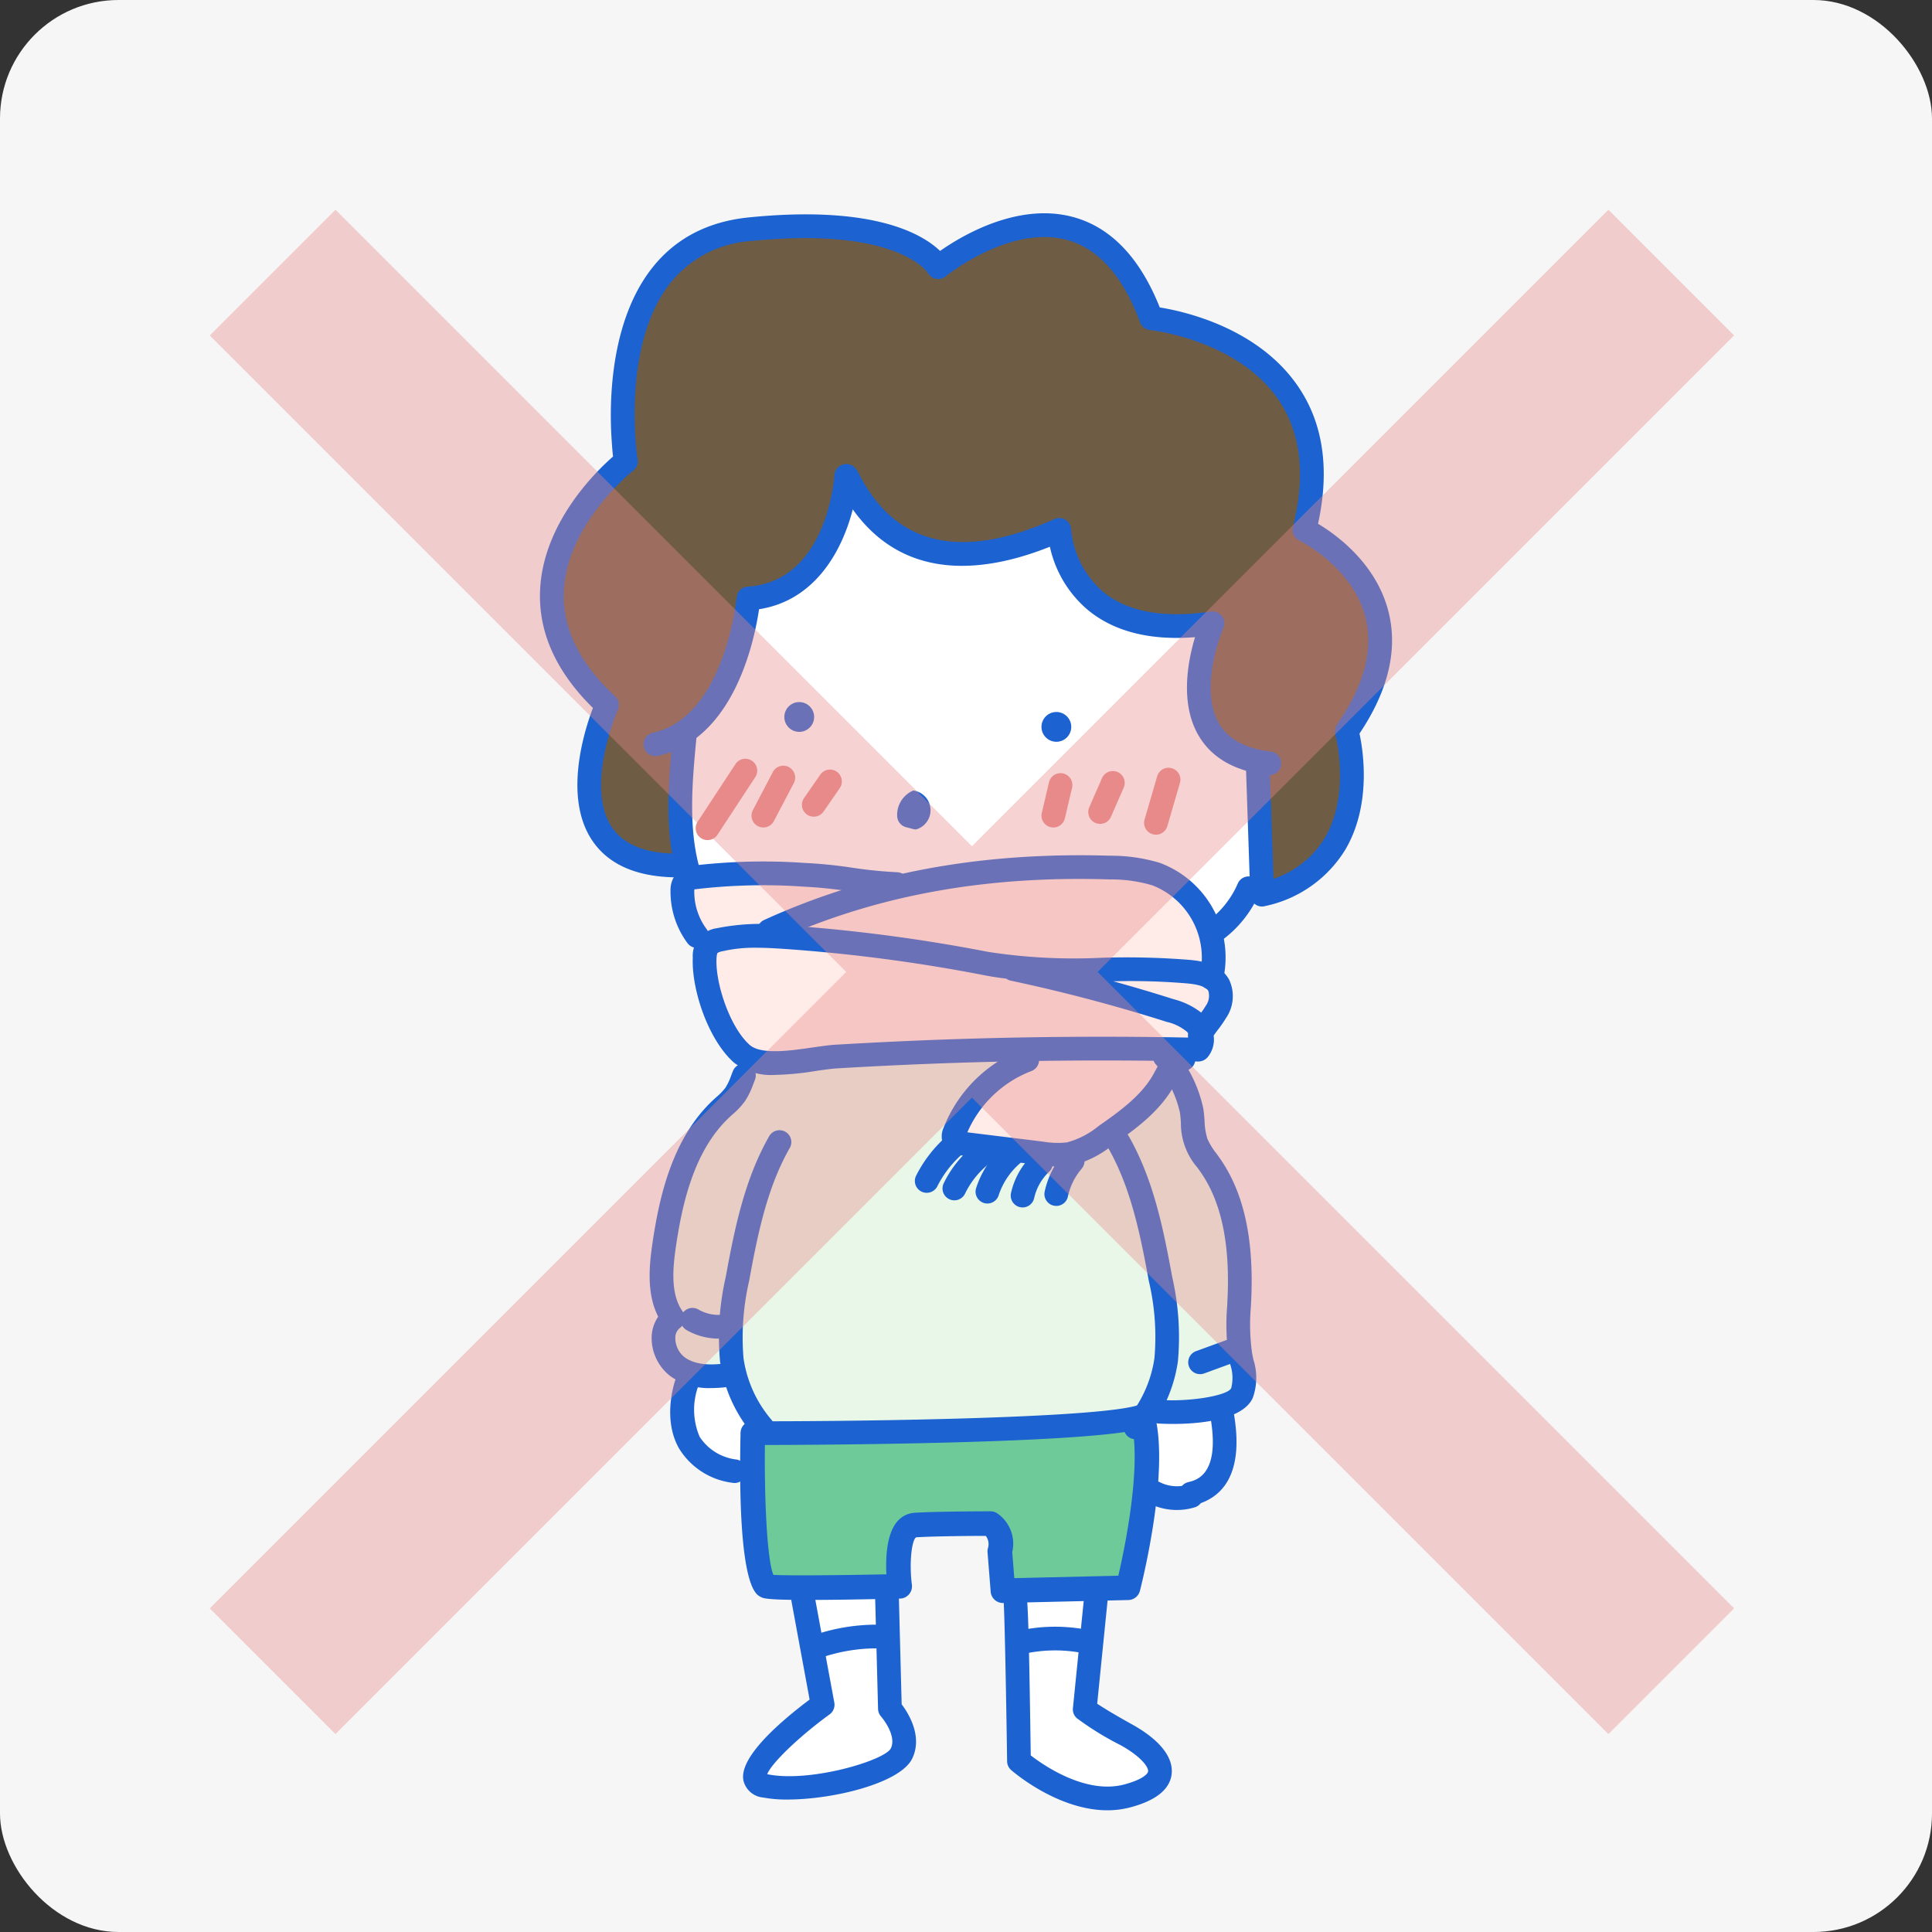
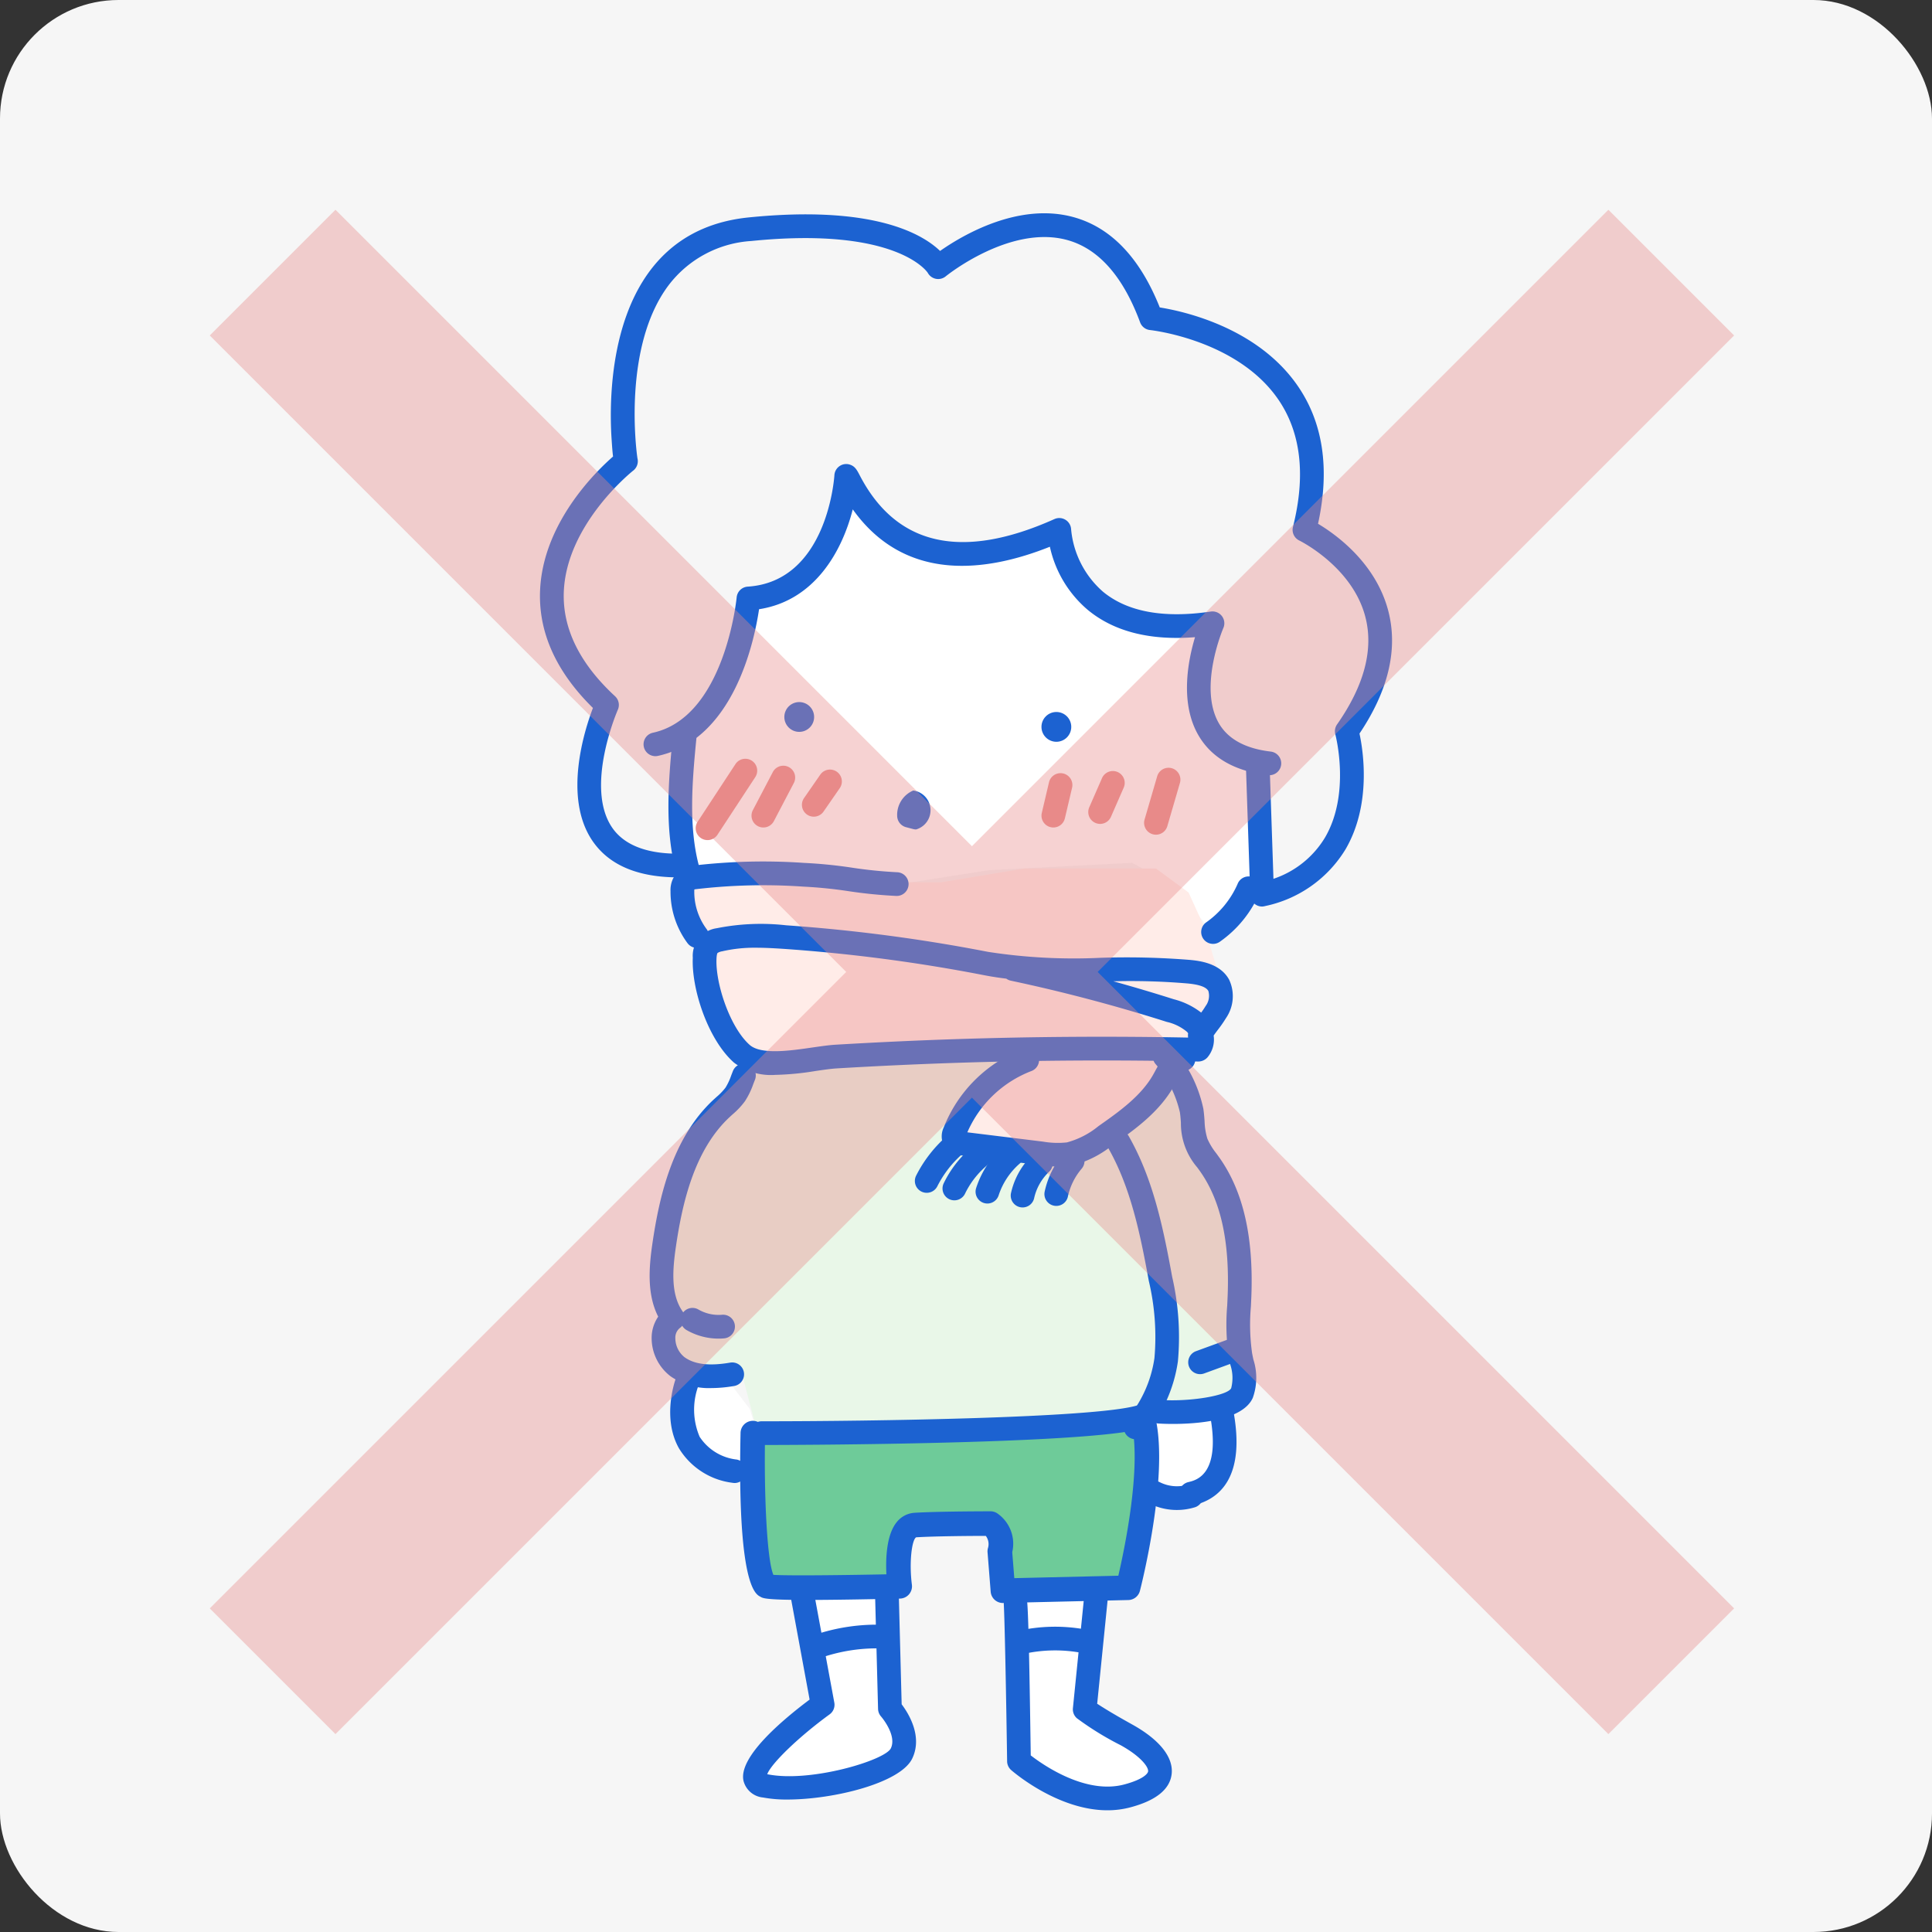
<svg xmlns="http://www.w3.org/2000/svg" width="163" height="163" viewBox="0 0 163 163">
  <rect x="0" y="0" width="163" height="163" fill="#333333" stroke="none" />
  <g id="グループ_2745" data-name="グループ 2745" transform="translate(-100 -4596)">
    <g id="グループ_2744" data-name="グループ 2744">
      <g id="グループ_2571" data-name="グループ 2571" transform="translate(0 -1285)">
        <rect id="長方形_954" data-name="長方形 954" width="163" height="163" rx="10" transform="translate(100 5881)" fill="#f6f6f6" />
        <path id="パス_1856" data-name="パス 1856" d="M-1532.844-12269.565l-2.308,5.137-3.072,2.361-2.168.921-2.062,5.931-2.825,4.288-1.495,1.639.591,10.079.9,1.09h4.222l11.992.862,8.518-1.332,12.066-.62,3.581,1.952,3.154,3.894,2-1.71,2-2.184v-6.827l-.419-3.185-2.908-2.02-1.8-2.535v-3.392l.739-3.785h-4.328l-5.068-1.739-1.257-2.286-1.692-2.383-.345-1.2-4.123,1.2-4.222.363-3.7-.836-3.844-2.408-2.144-2.382Z" transform="translate(1704 18193)" fill="#fff" />
-         <path id="パス_1857" data-name="パス 1857" d="M-1524.647-12289.57l-3.943-2.171-3.532-.465-3.22-.47-3.729.47h-2.661l-2.571.819-2.522,1.364-2.4,3.126-2.177,5.411v8.415l-3.6,4.626-2.505,5.2.649,5.234,2.653,4.155,1.478,1.158-1.478,6.449.353,3.363,2,2.488,5.47,1.482-.452-7.334v-3.9l3.146-3.361,1.947-3.739.411-4.212,3.819-1.394,2.563-1.669,1.782-5.208,1.035-1.85,3.2,4.651,3.335,1.3h4.107l4.739-.827,2.169-.473,1.7,4.075,2.283,2.242,3.943,1.1,2.727.384h2.144l-.809,4.844v3.051l2.218,1.96,2.119,1.673.871,5.331v6.087l4.3-2.733,1.848-2.774,1.429-3.164-.665-4.009.665-2.37,1.216-2.276.936-4.656-.378-2.952-1.774-2.341-1.979-2.576-2.029-1.226.768-6.715-1.676-3.332-2.657-3.371-2.99-2.413-4.554-1.634-1.725-.858-2.555-3.988-2.489-2.171-3.589-.935h-2.883l-3.318.935-1.906,1.116Z" transform="translate(1704 18193)" fill="#6f5c45" />
        <path id="パス_1859" data-name="パス 1859" d="M-1541.451-12221.54l-2.015,3.643-2.12,2.993-.963,2.769-1.323,2.962v9.891l1.323,2.166,2.451.835a10.879,10.879,0,0,0,2.647,0l1.278,4.871,32.3-1.02,5.143-.75,2.737-1.446.932-3.094v-5.149l-.932-5.562-1.173-3.7-2.466-3.721v-3.154l-.917-2.529-9.158-2.181h-16.165l-8.917.642Z" transform="translate(1704 18193)" fill="#e9f7e8" />
        <path id="パス_1860" data-name="パス 1860" d="M-1540.579-12191.411v6.71l.9,5.576.737,1.407,10.391-.619,1.248-4.5,6.15-.58,1.459,2v3.078h10.165l1.549-4.5,1.113-4.7v-3.871h-33.714Z" transform="translate(1704 18193)" fill="#6ecb99" />
        <path id="パス_1861" data-name="パス 1861" d="M-1545.451-12195.745l-1.414,3.5,1.414,2.978,3.263,1.578c.816.395,2.241-2.868,2.241-2.868l-.8-2.576-1.444-1.887Z" transform="translate(1704 18193)" fill="#fff" />
        <path id="パス_1862" data-name="パス 1862" d="M-1506.865-12192.3h5.714v3.024l-1.083,2.011c-.271.5-3.293,1.555-3.293,1.555l-1.338-1.555Z" transform="translate(1704 18193)" fill="#fff" />
        <path id="パス_1863" data-name="パス 1863" d="M-1536.444-12177.718l1.548,9.017-1.548,2.274-3.294,2.166v1.917l1.429,1.214h3.413l4.09-1.214,2.812-1.917v-2.166l-.586-2.274v-5.243l-.6-3.773Z" transform="translate(1704 18193)" fill="#fff" />
        <path id="パス_1864" data-name="パス 1864" d="M-1518.444-12177.029v13.349l3.308,2.2,3.278.774h3.5l2.09-1.818-.887-2.367-3.579-1.886-1.128-2.669,1.128-7.586Z" transform="translate(1704 18193)" fill="#fff" />
        <path id="パス_1858" data-name="パス 1858" d="M-1546.775-12237.564l.752,3.278,1.293,2.336,1.579,5.886,2.391,3.488h12.12l11.053-.619-3.143,2.575-2.286,2.823-.948,2.374h6.376l4.737.8,5.474-4.255,2.8-3.7,2.271-1.2,1.052-3.233V-12230l-1.052-3.581-1.413-3.117-2.752-2.026h-11.113l-7.008,1.16h-5.308l-6.963-1.16h-6.286Z" transform="translate(1704 18193)" fill="#ffece8" />
        <g id="グループ_2568" data-name="グループ 2568" transform="translate(-757.23 4654.37)">
          <path id="パス_1820" data-name="パス 1820" d="M959.574,1306.264a1,1,0,0,1-.613-1.791,7.8,7.8,0,0,0,2.675-3.246,1,1,0,1,1,1.859.736,9.694,9.694,0,0,1-3.309,4.092A1,1,0,0,1,959.574,1306.264Z" fill="#1c62d1" />
          <path id="パス_1821" data-name="パス 1821" d="M915.248,1301a1,1,0,0,1-.965-.739c-.969-3.588-.69-7.493-.291-11.51a1,1,0,1,1,1.99.2c-.38,3.826-.649,7.53.233,10.791a1,1,0,0,1-.705,1.227A1.027,1.027,0,0,1,915.248,1301Z" fill="#1c62d1" />
          <path id="パス_1822" data-name="パス 1822" d="M934.529,1296.609a1,1,0,0,1-.253-.032l-.606-.159a1,1,0,0,1-.745-.9,2.231,2.231,0,0,1,1.358-2.194,1.683,1.683,0,0,1,.246,3.282Z" fill="#1c62d1" />
          <circle id="楕円形_5618" data-name="楕円形 5618" cx="1.257" cy="1.257" r="1.257" transform="translate(923.403 1285.863)" fill="#1c62d1" />
          <circle id="楕円形_5619" data-name="楕円形 5619" cx="1.257" cy="1.257" r="1.257" transform="translate(945.097 1286.699)" fill="#1c62d1" />
          <path id="パス_1823" data-name="パス 1823" d="M964.329,1292.033a.94.94,0,0,1-.117-.007c-2.8-.327-4.783-1.465-5.885-3.384-1.554-2.7-.878-6.243-.275-8.254-3.818.3-6.856-.482-9.064-2.316a9.673,9.673,0,0,1-3.181-5.314c-5.475,2.184-12.244,2.992-16.631-3.154-.893,3.5-3.182,7.695-7.905,8.425-.4,2.683-2.128,11-8.564,12.381a1,1,0,0,1-.418-1.955c6.088-1.3,7.083-11.323,7.092-11.424a1,1,0,0,1,.931-.907c6.655-.43,7.292-9.041,7.316-9.407a1,1,0,0,1,.44-.766.988.988,0,0,1,.874-.119c.427.142.588.451.832.92,3.089,5.934,8.612,7.169,16.416,3.672a1,1,0,0,1,1.409.874,7.947,7.947,0,0,0,2.688,5.253c2.057,1.7,5.115,2.262,9.094,1.675a1,1,0,0,1,1.062,1.388c-.021.05-2.131,4.992-.38,8.035.77,1.337,2.245,2.141,4.381,2.391a1,1,0,0,1-.115,1.993Z" fill="#1c62d1" />
          <path id="パス_1824" data-name="パス 1824" d="M963.713,1303.113a1,1,0,0,1-1-.967l-.369-10.957a1,1,0,0,1,.966-1.032h.034a1,1,0,0,1,1,.967l.325,9.651a8.058,8.058,0,0,0,4.353-3.489c2.179-3.727.881-8.647.868-8.7a1.007,1.007,0,0,1,.145-.837c2.3-3.287,3.1-6.342,2.386-9.078-1.1-4.236-5.525-6.415-5.57-6.437a1,1,0,0,1-.537-1.145c1.106-4.389.67-8.035-1.294-10.838-3.495-4.983-10.691-5.768-10.763-5.775a1,1,0,0,1-.837-.648c-1.44-3.893-3.516-6.233-6.169-6.953-4.824-1.307-10.18,3.026-10.233,3.07a1,1,0,0,1-1.515-.3c-.012-.018-2.546-3.93-14.9-2.681a9.5,9.5,0,0,0-6.991,3.767c-3.875,5.2-2.685,14.031-2.6,14.573a1,1,0,0,1-.385,1.05c-.445.363-5.606,4.676-5.829,10.193-.124,3.09,1.33,6.057,4.322,8.822a1,1,0,0,1,.237,1.139c-.029.064-2.811,6.478-.5,9.917,1.051,1.561,3.1,2.319,6.077,2.22a1.029,1.029,0,0,1,1.029.971,1,1,0,0,1-.971,1.029c-3.738.106-6.34-.937-7.8-3.107-2.447-3.643-.666-9.259.062-11.179-3.106-3.054-4.606-6.384-4.459-9.905.234-5.672,4.678-10.015,6.158-11.309-.052-.393-.084-.873-.122-1.441-.274-4.092-.253-17.537,11.568-18.731,10.523-1.061,14.661,1.4,16.144,2.829,1.845-1.294,6.574-4.12,11.222-2.863,3.178.859,5.636,3.424,7.313,7.629,1.984.317,8.167,1.667,11.578,6.531,2.2,3.132,2.791,7.073,1.775,11.721,1.49.888,4.857,3.283,5.92,7.324.847,3.226.033,6.714-2.422,10.375.311,1.454,1.024,5.985-1.173,9.756a10.427,10.427,0,0,1-6.8,4.8A.973.973,0,0,1,963.713,1303.113Z" fill="#1c62d1" />
          <path id="パス_1825" data-name="パス 1825" d="M951.032,1324.4" fill="#1c62d1" stroke="#1a1311" stroke-linecap="round" stroke-linejoin="round" stroke-width="2" />
          <path id="パス_1826" data-name="パス 1826" d="M921.485,1348.542a1,1,0,0,1,0-2c9.321,0,27.922-.275,31.615-1.317a1,1,0,0,1,.543,1.925C948.764,1348.526,922.6,1348.542,921.485,1348.542Z" fill="#1c62d1" />
          <path id="パス_1827" data-name="パス 1827" d="M941.844,1361.873a1.035,1.035,0,0,1-1.032-.953l-.264-3.323a1.043,1.043,0,0,1,.027-.33,1.151,1.151,0,0,0-.174-1.056c-1.1,0-4.3.021-5.879.12-.365.222-.6,2.114-.357,4a1.036,1.036,0,0,1-1,1.169c-11.124.253-11.473.036-11.78-.156-.425-.212-1.953-.99-1.676-13.828a1.037,1.037,0,0,1,1.035-1.013h.023a1.036,1.036,0,0,1,1.012,1.057c-.1,4.866.135,10.6.7,11.939,1.28.08,5.878.028,9.535-.045-.067-1.319,0-3.345.876-4.409a2.083,2.083,0,0,1,1.506-.784c1.988-.123,6.216-.125,6.4-.125a1.036,1.036,0,0,1,.547.156,3.112,3.112,0,0,1,1.288,3.292l.174,2.192,8.777-.205c.525-2.266,1.948-9.062,1.128-12.795a1.035,1.035,0,0,1,2.022-.445c1.1,4.985-1.228,14.128-1.328,14.515a1.034,1.034,0,0,1-.977.777l-10.552.246Zm-19.274-2.194Z" fill="#1c62d1" />
          <path id="パス_1828" data-name="パス 1828" d="M919.2,1351.748a.991.991,0,0,1-.193-.019,6.18,6.18,0,0,1-4.5-2.916c-1.457-2.6-.3-5.773-.252-5.907a1,1,0,0,1,1.874.7h0a5.824,5.824,0,0,0,.129,4.243,4.3,4.3,0,0,0,3.132,1.921,1,1,0,0,1-.192,1.981Z" fill="#1c62d1" />
          <path id="パス_1829" data-name="パス 1829" d="M957.72,1353.646a1,1,0,0,1-.23-1.974c.694-.163,2.8-.662,1.8-5.807a1,1,0,1,1,1.963-.383c1.134,5.812-1.17,7.632-3.3,8.137A1.028,1.028,0,0,1,957.72,1353.646Z" fill="#1c62d1" />
          <path id="パス_1830" data-name="パス 1830" d="M923.666,1378.454a10.77,10.77,0,0,1-2.057-.171,1.877,1.877,0,0,1-1.652-1.412c-.43-1.955,3.1-4.991,5.579-6.85l-1.583-8.582a1,1,0,0,1,1.967-.363l1.7,9.2a1,1,0,0,1-.394.991c-2.6,1.892-4.927,4.142-5.265,5.05l.045.009c3.587.718,9.894-1.177,10.382-2.192.534-1.11-.808-2.666-.822-2.682a1.009,1.009,0,0,1-.255-.641l-.261-9.98a1,1,0,0,1,.974-1.026,1.031,1.031,0,0,1,1.026.973l.252,9.641c.56.74,1.8,2.695.889,4.582C933.188,1377.07,927.539,1378.454,923.666,1378.454Z" fill="#1c62d1" />
          <path id="パス_1831" data-name="パス 1831" d="M950.665,1379.361c-4.19,0-7.943-3.235-8.124-3.393a1,1,0,0,1-.342-.739c-.069-4.82-.211-12.668-.3-13.55a1,1,0,0,1,1.806-.783c.213.318.294.44.488,13.835,1.09.841,4.647,3.31,7.883,2.453,1.534-.407,1.99-.887,2.018-1.107.042-.333-.55-1.225-2.313-2.205a25.455,25.455,0,0,1-3.7-2.279,1,1,0,0,1-.331-.848l.979-9.719a1,1,0,0,1,1.99.2l-.921,9.144c.438.293,1.315.841,2.955,1.752,2.322,1.289,3.5,2.781,3.326,4.2-.159,1.282-1.334,2.222-3.49,2.793A7.5,7.5,0,0,1,950.665,1379.361Z" fill="#1c62d1" />
          <path id="パス_1832" data-name="パス 1832" d="M916.923,1297.508a1,1,0,0,1-.835-1.549l3.19-4.862a1,1,0,0,1,1.672,1.1l-3.19,4.863A1,1,0,0,1,916.923,1297.508Z" fill="#e88a89" />
          <path id="パス_1833" data-name="パス 1833" d="M921.633,1296.444a.988.988,0,0,1-.463-.114,1,1,0,0,1-.422-1.35l1.672-3.19a1,1,0,1,1,1.771.928l-1.671,3.19A1,1,0,0,1,921.633,1296.444Z" fill="#e88a89" />
          <path id="パス_1834" data-name="パス 1834" d="M925.887,1295.532a1,1,0,0,1-.822-1.569l1.369-1.975a1,1,0,1,1,1.644,1.139l-1.368,1.975A1,1,0,0,1,925.887,1295.532Z" fill="#e88a89" />
          <path id="パス_1835" data-name="パス 1835" d="M946.1,1296.444a1,1,0,0,1-.975-1.228l.607-2.583a1,1,0,0,1,1.948.457l-.608,2.583A1,1,0,0,1,946.1,1296.444Z" fill="#e88a89" />
          <path id="パス_1836" data-name="パス 1836" d="M950.045,1296.141a.986.986,0,0,1-.4-.084,1,1,0,0,1-.516-1.317l1.063-2.431a1,1,0,1,1,1.832.8l-1.063,2.432A1,1,0,0,1,950.045,1296.141Z" fill="#e88a89" />
          <path id="パス_1837" data-name="パス 1837" d="M954.756,1297.052a1,1,0,0,1-.96-1.281l1.063-3.646a1,1,0,1,1,1.92.561l-1.063,3.646A1,1,0,0,1,954.756,1297.052Z" fill="#e88a89" />
          <path id="パス_1838" data-name="パス 1838" d="M917.249,1343.74a5.674,5.674,0,0,1-3.441-.992,4.055,4.055,0,0,1-1.6-3.211,3.171,3.171,0,0,1,.553-1.822c-.94-1.859-.8-4.06-.486-6.188.578-3.943,1.685-8.882,5.134-12.1l.274-.249a5.045,5.045,0,0,0,.753-.78,4.982,4.982,0,0,0,.483-1.03l.148-.38a1,1,0,0,1,1.854.752l-.136.346a6.629,6.629,0,0,1-.705,1.451,6.53,6.53,0,0,1-1.058,1.125l-.248.228c-2.995,2.8-3.989,7.309-4.52,10.93-.294,2-.428,4.042.571,5.46a1,1,0,0,1-.234,1.389,1.048,1.048,0,0,0-.383.877,2.057,2.057,0,0,0,.771,1.587c.842.611,2.1.762,3.856.459a1,1,0,0,1,.34,1.971A11.423,11.423,0,0,1,917.249,1343.74Z" fill="#1c62d1" />
          <path id="パス_1839" data-name="パス 1839" d="M956.177,1346.765c-.7,0-1.172-.032-1.19-.034a1,1,0,1,1,.145-1.994c2.452.177,5.687-.358,5.972-.991a3.5,3.5,0,0,0-.082-2c-.042-.2-.084-.4-.12-.6a18.928,18.928,0,0,1-.133-4.386l.037-.829c.174-4.555-.575-7.965-2.291-10.426-.09-.129-.183-.256-.276-.383a5.7,5.7,0,0,1-1.378-3.773c-.021-.3-.042-.593-.087-.885a9.625,9.625,0,0,0-2.083-4.1,1,1,0,0,1,1.6-1.2,11.366,11.366,0,0,1,2.462,5c.053.345.08.7.105,1.045a5.592,5.592,0,0,0,.238,1.494,5.53,5.53,0,0,0,.76,1.244c.1.139.2.278.3.418,1.975,2.831,2.841,6.642,2.649,11.648l-.038.847a17.2,17.2,0,0,0,.1,3.929c.033.181.071.361.11.543a5.036,5.036,0,0,1-.052,3.237C962.052,1346.508,958.17,1346.765,956.177,1346.765Z" fill="#1c62d1" />
-           <path id="パス_1840" data-name="パス 1840" d="M959.429,1310.142a.977.977,0,0,1-.26-.035,1,1,0,0,1-.707-1.224,6.542,6.542,0,0,0-4.034-7.567,12.276,12.276,0,0,0-3.565-.49c-10.634-.338-19.91,1.388-28.357,5.251a1,1,0,0,1-.832-1.818c8.733-3.995,18.3-5.767,29.251-5.433a14.162,14.162,0,0,1,4.149.6,8.512,8.512,0,0,1,5.32,9.976A1,1,0,0,1,959.429,1310.142Z" fill="#1c62d1" />
          <path id="パス_1841" data-name="パス 1841" d="M922.644,1317.316a5.145,5.145,0,0,1-3.485-1.031c-2.2-1.941-3.6-6.223-3.479-8.852a2.343,2.343,0,0,1,2.013-2.489,19.031,19.031,0,0,1,5.857-.249,140.706,140.706,0,0,1,17.041,2.242,47.337,47.337,0,0,0,9.529.5,66.583,66.583,0,0,1,7.525.181c.753.076,2.521.256,3.288,1.672a3.271,3.271,0,0,1-.274,3.245,10.6,10.6,0,0,1-.677.975c-.126.167-.248.329-.358.489a2.334,2.334,0,0,1-.52,1.838,1.049,1.049,0,0,1-.783.352c-6.75-.147-13.592-.11-20.341.11-3.374.111-6.793.269-10.161.471-.483.029-1.109.121-1.772.217A23.859,23.859,0,0,1,922.644,1317.316Zm-1.61-10.727a12.074,12.074,0,0,0-2.867.3,1.06,1.06,0,0,0-.4.143c-.006.008-.07.095-.087.49-.094,2.086,1.136,5.792,2.8,7.266.961.849,3.454.484,5.275.219.706-.1,1.373-.2,1.942-.235,3.386-.2,6.823-.363,10.215-.473,6.489-.213,13.064-.256,19.56-.13a.991.991,0,0,1,0-.36.942.942,0,0,0-.1-.127,4.04,4.04,0,0,0-1.706-.837c-4.3-1.366-8.722-2.536-13.155-3.477a.983.983,0,0,1-.382-.171q-.969-.114-1.919-.3a138.514,138.514,0,0,0-16.8-2.208C922.608,1306.636,921.813,1306.589,921.034,1306.589Zm30.126,2.831q2.579.714,5.111,1.518a6.294,6.294,0,0,1,2.3,1.123,6.5,6.5,0,0,0,.371-.548,1.447,1.447,0,0,0,.235-1.275c-.235-.434-1.1-.569-1.731-.633A56.812,56.812,0,0,0,951.16,1309.42Z" fill="#1c62d1" />
          <path id="パス_1842" data-name="パス 1842" d="M916.036,1306.606a1,1,0,0,1-.8-.4,7.278,7.278,0,0,1-1.435-4.388,2.21,2.21,0,0,1,.6-1.622,2.246,2.246,0,0,1,1.263-.531,50.365,50.365,0,0,1,9.43-.232,39.5,39.5,0,0,1,4.011.4,37.9,37.9,0,0,0,3.817.386,1,1,0,0,1-.076,2,39.737,39.737,0,0,1-4.011-.4,37.982,37.982,0,0,0-3.817-.385,48.747,48.747,0,0,0-9.057.213c-.028,0-.092.013-.148.024a1.58,1.58,0,0,0-.008.165,5.269,5.269,0,0,0,1.039,3.178,1,1,0,0,1-.8,1.6Z" fill="#1c62d1" />
          <path id="パス_1843" data-name="パス 1843" d="M946.6,1325.058a13.071,13.071,0,0,1-1.6-.129l-6.74-.828a1.781,1.781,0,0,1-1.336-.7,1.761,1.761,0,0,1-.073-1.65,11.694,11.694,0,0,1,6.66-6.617,1,1,0,1,1,.709,1.869,9.673,9.673,0,0,0-5.377,5.159l6.4.787a7.193,7.193,0,0,0,2,.064,7.09,7.09,0,0,0,2.665-1.375c1.707-1.2,3.641-2.557,4.659-4.423l.091-.166c.411-.763,1.034-1.916,2.307-2.062a.989.989,0,0,1,1.107.879,1,1,0,0,1-.879,1.108c-.237.027-.561.628-.775,1.025l-.1.176c-1.242,2.274-3.379,3.775-5.263,5.1a8.857,8.857,0,0,1-3.476,1.709A5.843,5.843,0,0,1,946.6,1325.058Z" fill="#1c62d1" />
          <path id="パス_1844" data-name="パス 1844" d="M935.416,1327.266a1,1,0,0,1-.893-1.45,11.067,11.067,0,0,1,2.74-3.466,1,1,0,0,1,1.287,1.531,9.017,9.017,0,0,0-2.239,2.834A1,1,0,0,1,935.416,1327.266Z" fill="#1c62d1" />
          <path id="パス_1845" data-name="パス 1845" d="M937.748,1327.9a1,1,0,0,1-.9-1.434,9.162,9.162,0,0,1,3.066-3.574,1,1,0,1,1,1.133,1.648,7.175,7.175,0,0,0-2.4,2.8A1,1,0,0,1,937.748,1327.9Z" fill="#1c62d1" />
          <path id="パス_1846" data-name="パス 1846" d="M940.537,1328.17a1,1,0,0,1-.951-1.308,7.956,7.956,0,0,1,2.385-3.587,1,1,0,0,1,1.3,1.516,6.049,6.049,0,0,0-1.787,2.687A1,1,0,0,1,940.537,1328.17Z" fill="#1c62d1" />
          <path id="パス_1847" data-name="パス 1847" d="M943.505,1328.5a1.063,1.063,0,0,1-.215-.023,1,1,0,0,1-.763-1.191,6.387,6.387,0,0,1,1.826-3.235,1,1,0,1,1,1.376,1.451,4.377,4.377,0,0,0-1.249,2.212A1,1,0,0,1,943.505,1328.5Z" fill="#1c62d1" />
          <path id="パス_1848" data-name="パス 1848" d="M946.347,1328.371a1.014,1.014,0,0,1-.211-.022,1,1,0,0,1-.768-1.188,7.367,7.367,0,0,1,1.6-3.231,1,1,0,1,1,1.521,1.3,5.359,5.359,0,0,0-1.162,2.352A1,1,0,0,1,946.347,1328.371Z" fill="#1c62d1" />
          <path id="パス_1849" data-name="パス 1849" d="M917.849,1339.567a5.412,5.412,0,0,1-2.7-.725,1,1,0,0,1,1.008-1.729,3.41,3.41,0,0,0,1.971.443,1,1,0,1,1,.174,1.992C918.151,1339.562,918,1339.567,917.849,1339.567Z" fill="#1c62d1" />
          <path id="パス_1850" data-name="パス 1850" d="M958.478,1342.566a1,1,0,0,1-.344-1.939l2.8-1.024a1,1,0,1,1,.688,1.878l-2.8,1.025A1,1,0,0,1,958.478,1342.566Z" fill="#1c62d1" />
-           <path id="パス_1851" data-name="パス 1851" d="M921.552,1348.057a1,1,0,0,1-.758-.348,12.246,12.246,0,0,1-2.816-6.227,22.73,22.73,0,0,1,.487-7.141c.766-4.218,1.624-8.3,3.68-11.885a1,1,0,0,1,1.734.994c-1.9,3.309-2.712,7.209-3.445,11.248a21.144,21.144,0,0,0-.476,6.508,10.246,10.246,0,0,0,2.352,5.2,1,1,0,0,1-.758,1.653Z" fill="#1c62d1" />
          <path id="パス_1852" data-name="パス 1852" d="M953.035,1348.057a1,1,0,0,1-.758-1.653,10.254,10.254,0,0,0,2.352-5.2,20.452,20.452,0,0,0-.477-6.507c-.733-4.041-1.548-7.941-3.444-11.248a1,1,0,0,1,1.734-.994c2.054,3.582,2.912,7.666,3.679,11.885a22.735,22.735,0,0,1,.488,7.14,12.262,12.262,0,0,1-2.816,6.228A1,1,0,0,1,953.035,1348.057Z" fill="#1c62d1" />
          <path id="パス_1853" data-name="パス 1853" d="M956.526,1354.025a5.193,5.193,0,0,1-2.377-.574,1,1,0,0,1,.918-1.777,3.221,3.221,0,0,0,2.411.205,1,1,0,0,1,.6,1.906A5.161,5.161,0,0,1,956.526,1354.025Z" fill="#1c62d1" />
          <path id="パス_1854" data-name="パス 1854" d="M926.074,1366.58a1,1,0,0,1-.336-1.942,16.4,16.4,0,0,1,6.118-.925,1,1,0,0,1,.957,1.041.977.977,0,0,1-1.041.957,14.4,14.4,0,0,0-5.362.811A.985.985,0,0,1,926.074,1366.58Z" fill="#1c62d1" />
-           <path id="パス_1855" data-name="パス 1855" d="M943.329,1366.2a1,1,0,0,1-.223-1.974,14.206,14.206,0,0,1,5.587-.14,1,1,0,0,1-.349,1.969,12.147,12.147,0,0,0-4.79.12A1.023,1.023,0,0,1,943.329,1366.2Z" fill="#1c62d1" />
+           <path id="パス_1855" data-name="パス 1855" d="M943.329,1366.2a1,1,0,0,1-.223-1.974,14.206,14.206,0,0,1,5.587-.14,1,1,0,0,1-.349,1.969,12.147,12.147,0,0,0-4.79.12A1.023,1.023,0,0,1,943.329,1366.2" fill="#1c62d1" />
        </g>
        <g id="グループ_2570" data-name="グループ 2570" transform="translate(-1.5 3.5)" opacity="0.386">
          <line id="線_197" data-name="線 197" x1="118" y2="118" transform="translate(124.5 5900.5)" fill="none" stroke="#e88a89" stroke-width="15" />
          <line id="線_198" data-name="線 198" x2="118" y2="118" transform="translate(124.5 5900.5)" fill="none" stroke="#e88a89" stroke-width="15" />
        </g>
      </g>
    </g>
  </g>
</svg>